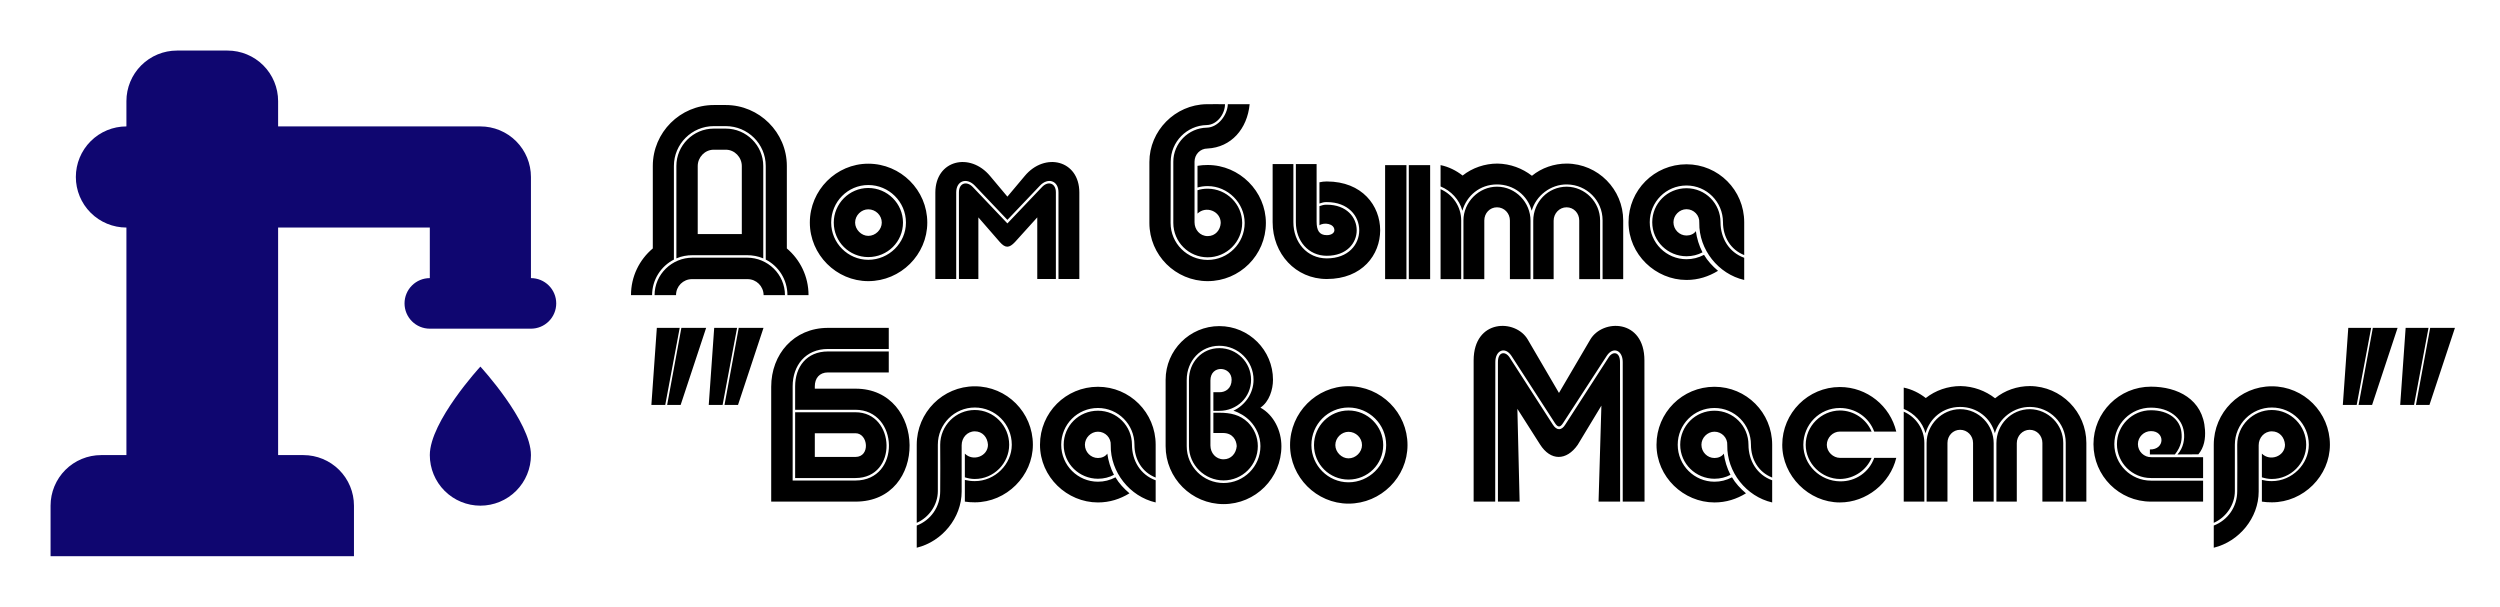
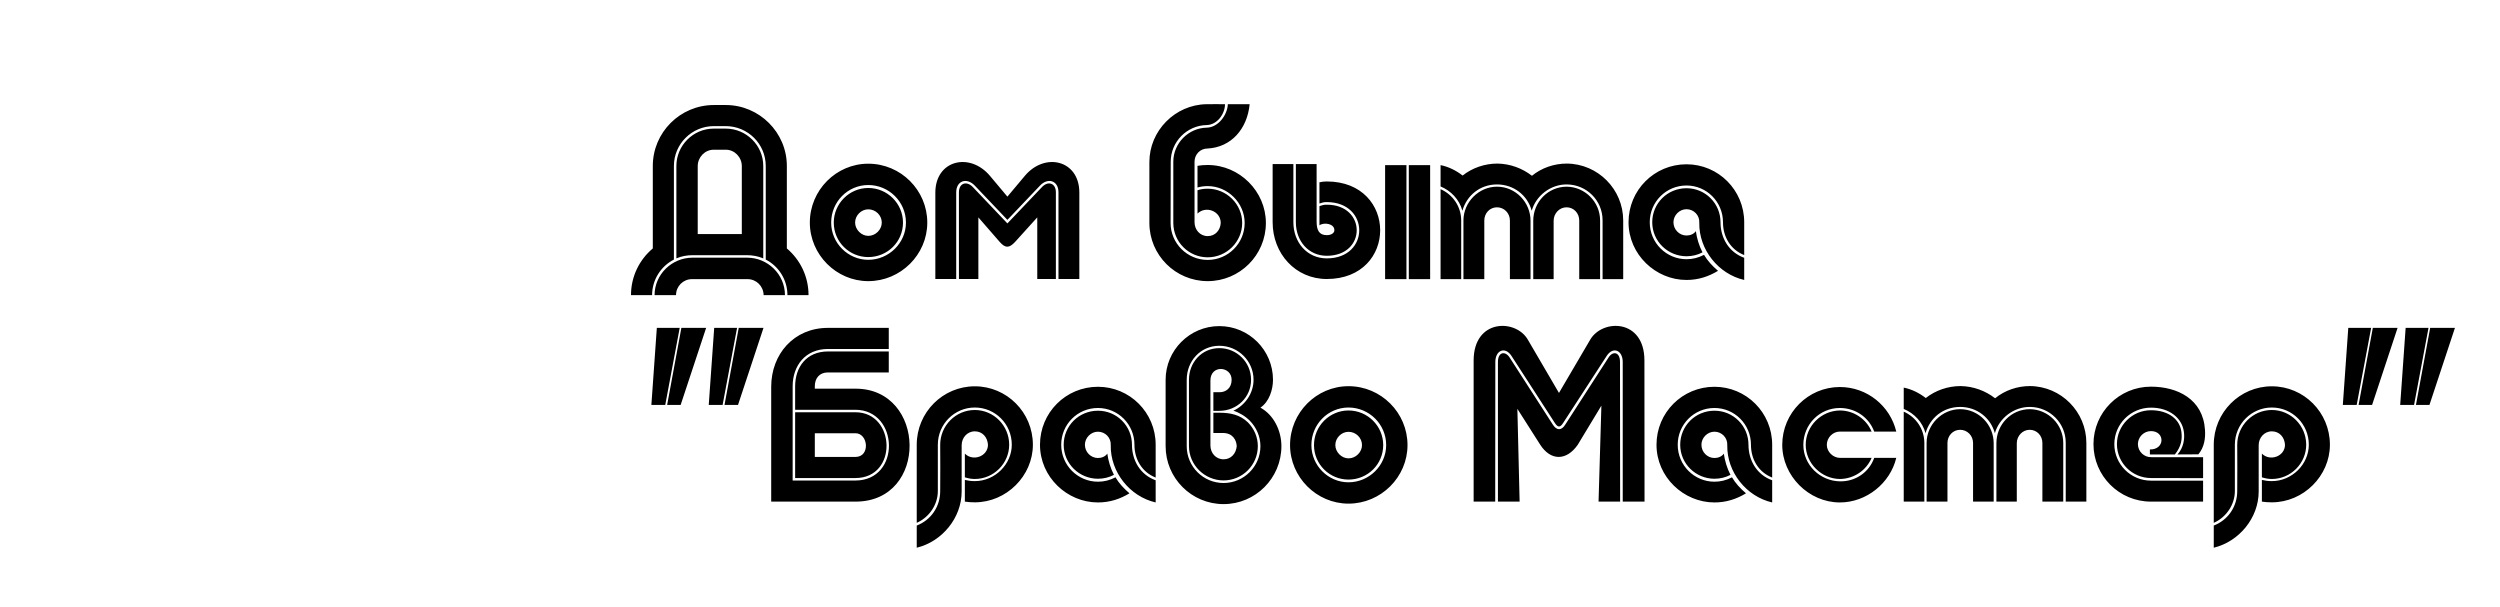
<svg xmlns="http://www.w3.org/2000/svg" width="618" height="150" viewBox="0 0 618 150" fill="none">
-   <path d="M118.75 90.625C118.75 90.625 131.25 104.187 131.25 112.5C131.25 115.815 129.933 118.995 127.589 121.339C125.245 123.683 122.065 125 118.75 125C115.435 125 112.255 123.683 109.911 121.339C107.567 118.995 106.25 115.815 106.25 112.5C106.25 104.187 118.75 90.625 118.75 90.625ZM31.25 112.5V56.25C27.935 56.25 24.755 54.933 22.411 52.589C20.067 50.245 18.75 47.065 18.75 43.75C18.75 40.435 20.067 37.255 22.411 34.911C24.755 32.567 27.935 31.25 31.25 31.25V25C31.25 21.685 32.567 18.505 34.911 16.161C37.255 13.817 40.435 12.5 43.75 12.5H56.25C59.565 12.5 62.745 13.817 65.089 16.161C67.433 18.505 68.75 21.685 68.75 25V31.25H118.75C122.065 31.25 125.245 32.567 127.589 34.911C129.933 37.255 131.25 40.435 131.25 43.75V68.75C132.908 68.75 134.497 69.409 135.669 70.581C136.842 71.753 137.5 73.342 137.5 75C137.5 76.658 136.842 78.247 135.669 79.419C134.497 80.591 132.908 81.25 131.25 81.25H106.25C104.592 81.25 103.003 80.591 101.831 79.419C100.658 78.247 100 76.658 100 75C100 73.342 100.658 71.753 101.831 70.581C103.003 69.409 104.592 68.75 106.25 68.75V56.25H68.75V112.5H75C78.315 112.5 81.495 113.817 83.839 116.161C86.183 118.505 87.5 121.685 87.5 125V137.5H12.5V125C12.5 121.685 13.817 118.505 16.161 116.161C18.505 113.817 21.685 112.5 25 112.5H31.25Z" fill="#0F0670" />
  <path d="M179.42 37.008C181.617 37.008 183.375 38.883 183.375 41.051V57.867H172.477V41.051C172.477 38.883 174.234 37.008 176.432 37.008H179.42ZM184.635 63.082C186.012 63.082 187.359 63.316 188.678 63.873V63.082V58.365V41.022C188.678 35.953 184.488 31.793 179.42 31.793H176.432C171.363 31.793 167.203 35.953 167.203 41.022V58.365V63.082V63.873C168.492 63.316 169.84 63.082 171.217 63.082H184.635ZM171.07 69H184.781C186.979 69 188.736 70.758 188.766 72.955H194.039C194.039 67.799 189.762 63.697 184.693 63.697H171.188C166.119 63.697 161.812 67.799 161.812 72.955H167.115C167.115 70.758 168.873 69 171.07 69ZM161.197 72.955C161.197 69.117 163.424 65.777 166.588 64.166V63.082V58.541V41.022C166.588 35.572 171.041 31.178 176.432 31.178H179.42C184.84 31.178 189.293 35.572 189.293 41.022V58.541V63.082V64.166C192.457 65.777 194.654 69.117 194.654 72.955H199.869C199.869 68.326 197.789 64.195 194.508 61.412V41.022C194.508 32.73 187.682 25.963 179.42 25.963H176.461C168.141 25.963 161.373 32.73 161.373 41.022V61.412C158.062 64.195 155.982 68.326 155.982 72.955H161.197ZM214.635 40.465C206.725 40.465 200.191 46.998 200.191 55.025C200.191 62.935 206.725 69.498 214.635 69.498C222.662 69.498 229.225 62.935 229.225 55.025C229.225 46.998 222.662 40.465 214.635 40.465ZM214.635 64.225C209.596 64.225 205.465 60.065 205.465 55.025C205.465 49.869 209.596 45.738 214.635 45.738C219.732 45.738 223.951 49.869 223.951 55.025C223.951 60.065 219.732 64.225 214.635 64.225ZM214.635 46.471C209.947 46.471 206.109 50.338 206.109 55.025C206.109 59.772 209.947 63.551 214.635 63.551C219.381 63.551 223.219 59.772 223.219 55.025C223.219 50.338 219.381 46.471 214.635 46.471ZM214.635 58.307C212.936 58.307 211.383 56.754 211.383 55.025C211.383 53.209 212.936 51.744 214.635 51.744C216.451 51.744 217.975 53.209 217.975 55.025C217.975 56.754 216.451 58.307 214.635 58.307ZM250.904 59.83L256.412 53.736V68.971H261.012C261.012 64.84 261.012 51.627 261.012 47.525C261.012 45.299 259.107 44.596 257.555 46.266L249.029 55.23L240.504 46.266C238.922 44.596 237.047 45.299 237.047 47.525C237.047 51.627 237.047 64.84 237.047 68.971H241.852V53.736L247.154 59.83C248.531 61.383 249.469 61.353 250.904 59.83ZM249.029 54.352L257.086 45.885C259.049 43.805 261.656 44.654 261.656 47.525C261.656 51.627 261.656 64.84 261.656 68.971H266.812C266.812 64.84 266.812 51.685 266.812 47.584C266.812 39.557 258.258 37.535 253.307 43.512L249.029 48.609L244.752 43.512C239.771 37.535 231.246 39.557 231.217 47.584C231.217 51.685 231.217 64.84 231.217 68.971H236.373C236.373 64.84 236.373 51.627 236.373 47.525C236.402 44.654 238.98 43.805 240.973 45.885L249.029 54.352ZM290.045 55.113C290.045 59.772 293.824 63.609 298.541 63.609C303.229 63.609 307.066 59.772 307.066 55.113C307.066 50.484 303.229 46.647 298.541 46.647C297.633 46.647 296.812 46.764 296.021 47.027V52.799C298.102 50.777 301.764 52.184 301.764 55.113C301.676 56.871 300.445 58.365 298.541 58.365C296.607 58.365 295.289 56.754 295.289 54.938C295.289 49.928 295.289 44.947 295.289 39.967C295.289 38.209 296.666 36.715 298.482 36.715C304.371 36.422 308.326 31.852 308.912 25.758H303.521C303.434 28.365 301.178 31.5 298.307 31.559C293.736 31.646 290.045 35.455 290.045 39.967C290.045 45.006 290.045 50.074 290.045 55.113ZM302.818 25.758C301.295 25.758 299.713 25.729 298.248 25.758C290.484 25.875 284.127 32.32 284.127 40.055C284.127 45.065 284.127 50.074 284.127 55.113C284.127 63.053 290.572 69.498 298.541 69.498C306.48 69.498 312.926 63.053 312.926 55.113C312.926 47.32 306.422 40.787 298.541 40.787C297.662 40.787 296.842 40.846 296.021 40.992V46.353C296.812 46.119 297.662 46.002 298.541 46.002C303.521 46.002 307.682 50.191 307.682 55.113C307.682 60.152 303.58 64.254 298.541 64.254C293.473 64.254 289.371 60.152 289.371 55.113C289.371 50.045 289.4 45.035 289.4 39.996C289.4 35.045 293.385 31.002 298.307 30.914C300.885 30.855 302.818 28.16 302.818 25.758ZM342.398 40.816H347.672V69H342.398V40.816ZM320.338 54.938C320.338 59.537 323.414 63.228 327.984 63.228C337.857 63.228 337.828 50.602 327.984 50.602C327.135 50.602 326.959 50.719 326.168 50.953V55.699C327.223 54.908 329.889 55.23 329.859 56.93C329.859 57.516 329.215 58.131 327.984 58.131C326.08 58.131 325.465 56.9 325.465 54.762V40.553H320.338V54.938ZM327.984 44.859C327.164 44.859 326.959 44.918 326.168 45.065V50.309C326.959 50.074 327.135 49.957 327.984 49.957C338.648 49.957 338.707 63.873 327.984 63.873C323.062 63.873 319.723 59.859 319.723 54.938V40.553H314.596V54.938C314.596 62.701 320.25 68.971 327.984 68.971C345.592 68.971 345.562 44.859 327.984 44.859ZM348.258 40.816H353.531V69H348.258V40.816ZM387.369 45.592C392.232 45.65 396.158 49.576 396.158 54.44V69H401.256V54.498C401.256 46.822 395.045 40.494 387.311 40.435C384.176 40.435 381.1 41.49 378.697 43.453C376.324 41.607 373.365 40.494 370.172 40.435C367.037 40.435 363.961 41.49 361.559 43.395C359.977 42.164 358.131 41.227 356.109 40.816V46.09C358.688 47.145 360.768 49.342 361.5 52.096C362.555 48.375 365.807 45.592 370.055 45.592C374.215 45.592 377.613 48.287 378.639 52.096C379.693 48.375 383.326 45.533 387.369 45.592ZM370.055 51.246C368.268 51.246 366.92 52.711 366.92 54.498V69H361.764V54.498C361.764 49.957 365.572 46.148 370.055 46.148C374.713 46.148 378.346 50.074 378.346 54.557V69H373.248V54.498C373.248 52.711 371.842 51.246 370.055 51.246ZM379.02 54.557C379.02 49.957 382.652 46.148 387.311 46.148C391.852 46.207 395.543 49.957 395.543 54.498V69H390.387V54.498C390.387 52.711 389.039 51.246 387.252 51.246C385.465 51.246 384.059 52.77 384.059 54.557V69H379.02V54.557ZM356.109 46.764C359.186 48.111 361.207 51.129 361.207 54.498V69H356.109V46.764ZM407.818 54.938C407.818 49.928 411.832 45.855 416.9 45.855C421.91 45.855 425.924 49.928 425.924 54.938C425.924 58.541 427.77 61.705 431.168 63.053V54.938C431.168 46.998 424.781 40.611 416.9 40.611C408.961 40.611 402.574 46.998 402.574 54.938C402.574 62.935 409.283 69.205 416.9 69.205C419.83 69.205 422.379 68.356 424.693 66.949C423.316 65.777 422.086 64.459 421.236 62.994C419.83 63.727 418.424 64.078 416.9 64.078C411.949 64.078 407.818 60.065 407.818 54.938ZM413.678 54.938C413.678 56.754 415.143 58.219 416.9 58.219C417.809 58.219 418.717 57.867 419.215 57.135C419.449 58.893 420.006 60.738 420.855 62.379C419.713 62.994 418.365 63.346 416.9 63.346C412.33 63.346 408.434 59.684 408.434 54.938C408.434 50.309 412.154 46.529 416.9 46.529C421.588 46.529 425.309 50.309 425.309 54.938C425.309 58.834 427.389 62.379 431.168 63.727V69.205C424.781 67.74 419.947 61.705 420.064 55.055C420.182 53.238 418.717 51.715 416.9 51.715C415.143 51.715 413.678 53.238 413.678 54.938ZM174.557 81.051H168.434L164.918 100.094H168.258L174.557 81.051ZM164.449 100.094L168.023 81.051H162.369L161.021 100.094H164.449ZM188.736 81.051H182.613L179.098 100.094H182.438L188.736 81.051ZM178.629 100.094L182.203 81.051H176.549L175.201 100.094H178.629ZM190.641 95.611V98.336V124C197.32 124 204.82 124 211.5 124C229.576 124 229.02 96.08 211.5 96.08H201.422V95.494C201.422 93.531 202.535 92.066 204.674 92.066H219.703V86.881H204.674C199.371 86.881 196.559 90.719 196.559 95.523V101.295C201.188 101.295 206.783 101.295 211.441 101.295C222.252 101.295 222.779 118.785 211.441 118.785C206.52 118.785 200.807 118.785 195.943 118.785V95.494C195.943 90.367 199.107 86.266 204.674 86.266H219.703V81.051H204.674C196.207 81.051 190.641 87.584 190.641 95.611ZM196.559 101.91V118.17C201.246 118.17 206.754 118.17 211.471 118.17C221.988 118.17 221.432 101.91 211.471 101.91H196.559ZM201.422 107.096H211.471C214.635 107.096 215.191 112.955 211.471 112.955H201.422V107.096ZM240.973 124.176C248.824 124.176 255.328 117.613 255.328 109.938C255.328 101.939 248.883 95.494 240.973 95.494C233.062 95.494 226.617 101.939 226.617 109.938V129.244C229.664 127.896 231.832 124.791 231.832 121.393V109.938C231.832 104.811 235.963 100.738 240.973 100.738C246.012 100.738 250.113 104.811 250.113 109.938C250.113 114.771 245.953 118.932 240.973 118.932C240.035 118.932 239.273 118.814 238.512 118.639V124C239.273 124.117 240.035 124.176 240.973 124.176ZM232.418 109.938C232.418 105.221 236.256 101.354 240.973 101.354C245.66 101.354 249.469 105.221 249.469 109.938C249.469 114.537 245.66 118.404 240.973 118.404C240.035 118.404 239.273 118.229 238.512 117.994V112.135C240.533 114.156 244.225 112.809 244.225 109.938C244.107 108.062 242.848 106.627 240.973 106.627C239.068 106.627 237.721 108.238 237.721 110.055V121.51C237.721 128.014 232.887 133.873 226.617 135.396V129.918C230.045 128.6 232.418 125.348 232.418 121.393C232.477 117.555 232.418 113.717 232.418 109.938ZM262.33 109.938C262.33 104.928 266.344 100.855 271.412 100.855C276.422 100.855 280.436 104.928 280.436 109.938C280.436 113.541 282.281 116.705 285.68 118.053V109.938C285.68 101.998 279.293 95.611 271.412 95.611C263.473 95.611 257.086 101.998 257.086 109.938C257.086 117.936 263.795 124.205 271.412 124.205C274.342 124.205 276.891 123.355 279.205 121.949C277.828 120.777 276.598 119.459 275.748 117.994C274.342 118.727 272.936 119.078 271.412 119.078C266.461 119.078 262.33 115.064 262.33 109.938ZM268.189 109.938C268.189 111.754 269.654 113.219 271.412 113.219C272.32 113.219 273.229 112.867 273.727 112.135C273.961 113.893 274.518 115.738 275.367 117.379C274.225 117.994 272.877 118.346 271.412 118.346C266.842 118.346 262.945 114.684 262.945 109.938C262.945 105.309 266.666 101.529 271.412 101.529C276.1 101.529 279.82 105.309 279.82 109.938C279.82 113.834 281.9 117.379 285.68 118.727V124.205C279.293 122.74 274.459 116.705 274.576 110.055C274.693 108.238 273.229 106.715 271.412 106.715C269.654 106.715 268.189 108.238 268.189 109.938ZM293.912 110.289C293.912 114.947 297.779 118.756 302.467 118.756C307.154 118.756 310.934 114.947 310.934 110.289C310.934 108.004 309.996 105.953 308.502 104.43C306.51 102.496 304.107 102.027 301.412 102.027H299.947V107.037C300.738 107.037 301.529 107.037 302.32 107.037C304.781 107.037 305.66 108.854 305.719 110.289C305.572 112.047 304.371 113.541 302.467 113.541C300.533 113.541 299.215 111.959 299.215 110.113C299.215 104.781 299.215 99.42 299.215 94.059C299.215 90.103 304.459 90.484 304.459 93.883C304.459 95.992 302.965 96.988 301.412 96.959H299.947V101.559H301.412C305.777 101.559 309.264 98.189 309.264 93.883C309.264 89.576 305.777 86.061 301.412 86.061C297.076 86.061 293.912 89.576 293.912 93.883C293.912 99.391 293.912 104.84 293.912 110.289ZM293.355 93.883C293.355 89.254 296.754 85.475 301.412 85.475C306.1 85.475 309.879 89.254 309.879 93.883C309.879 97.223 307.799 100.182 304.898 101.529C306.393 101.998 307.887 102.906 309 104.049C310.582 105.689 311.578 107.916 311.578 110.289C311.578 115.328 307.477 119.4 302.467 119.4C297.428 119.4 293.355 115.328 293.355 110.289C293.355 104.84 293.355 99.391 293.355 93.883ZM311.578 100.768C313.775 99.303 314.684 96.256 314.684 93.883C314.684 86.588 308.766 80.611 301.412 80.611C294.088 80.611 288.141 86.588 288.141 93.883C288.141 99.391 288.141 104.84 288.141 110.289C288.141 118.199 294.557 124.615 302.467 124.615C310.348 124.615 316.764 118.199 316.764 110.289C316.764 106.48 314.889 102.584 311.578 100.768ZM333.346 95.465C325.436 95.465 318.902 101.998 318.902 110.025C318.902 117.936 325.436 124.498 333.346 124.498C341.373 124.498 347.936 117.936 347.936 110.025C347.936 101.998 341.373 95.465 333.346 95.465ZM333.346 119.225C328.307 119.225 324.176 115.064 324.176 110.025C324.176 104.869 328.307 100.738 333.346 100.738C338.443 100.738 342.662 104.869 342.662 110.025C342.662 115.064 338.443 119.225 333.346 119.225ZM333.346 101.471C328.658 101.471 324.82 105.338 324.82 110.025C324.82 114.771 328.658 118.551 333.346 118.551C338.092 118.551 341.93 114.771 341.93 110.025C341.93 105.338 338.092 101.471 333.346 101.471ZM333.346 113.307C331.646 113.307 330.094 111.754 330.094 110.025C330.094 108.209 331.646 106.744 333.346 106.744C335.162 106.744 336.686 108.209 336.686 110.025C336.686 111.754 335.162 113.307 333.346 113.307ZM364.283 89.078V124H369.615L369.645 89.488C369.645 86.588 372.047 85.562 373.629 87.965L384.41 104.635C385.172 105.777 385.729 105.631 386.432 104.518L397.184 87.965C398.766 85.562 401.139 86.588 401.139 89.488V124H406.529L406.5 89.078C406.5 78.824 396.158 78.766 393.111 83.951L385.377 97.135L377.672 83.951C374.654 78.766 364.312 78.824 364.283 89.078ZM395.162 124H400.494L400.465 89.488C400.465 86.939 398.678 86.734 397.652 88.346L386.959 104.928C386.021 106.48 384.82 106.48 383.854 104.957L373.16 88.346C372.105 86.734 370.289 86.939 370.289 89.488V124H375.65L375.094 101.061L380.689 109.85C383.297 113.98 387.223 113.951 390.006 109.967L395.865 100.27L395.162 124ZM414.732 109.938C414.732 104.928 418.746 100.855 423.814 100.855C428.824 100.855 432.838 104.928 432.838 109.938C432.838 113.541 434.684 116.705 438.082 118.053V109.938C438.082 101.998 431.695 95.611 423.814 95.611C415.875 95.611 409.488 101.998 409.488 109.938C409.488 117.936 416.197 124.205 423.814 124.205C426.744 124.205 429.293 123.355 431.607 121.949C430.23 120.777 429 119.459 428.15 117.994C426.744 118.727 425.338 119.078 423.814 119.078C418.863 119.078 414.732 115.064 414.732 109.938ZM420.592 109.938C420.592 111.754 422.057 113.219 423.814 113.219C424.723 113.219 425.631 112.867 426.129 112.135C426.363 113.893 426.92 115.738 427.77 117.379C426.627 117.994 425.279 118.346 423.814 118.346C419.244 118.346 415.348 114.684 415.348 109.938C415.348 105.309 419.068 101.529 423.814 101.529C428.502 101.529 432.223 105.309 432.223 109.938C432.223 113.834 434.303 117.379 438.082 118.727V124.205C431.695 122.74 426.861 116.705 426.979 110.055C427.096 108.238 425.631 106.715 423.814 106.715C422.057 106.715 420.592 108.238 420.592 109.938ZM463.307 106.686H468.756C467.262 100.387 461.578 95.67 454.811 95.67C446.988 95.67 440.572 102.057 440.572 109.967C440.572 117.613 447.105 124.205 454.811 124.205C461.402 124.205 467.262 119.43 468.756 113.189H463.307C462.047 116.734 458.707 119.049 454.869 118.99C449.977 118.932 445.787 114.977 445.787 109.967C445.787 104.928 449.801 100.855 454.811 100.855C458.648 100.855 461.988 103.141 463.307 106.686ZM462.662 113.189H454.869C453.141 113.189 451.588 111.695 451.588 109.967C451.588 108.18 453.082 106.686 454.811 106.686H462.662C461.344 103.551 458.238 101.471 454.811 101.471C450.211 101.529 446.373 105.309 446.373 109.967C446.373 114.566 450.328 118.404 454.869 118.404C458.414 118.346 461.402 116.178 462.662 113.189ZM501.861 100.592C506.725 100.65 510.65 104.576 510.65 109.439V124H515.748V109.498C515.748 101.822 509.537 95.494 501.803 95.436C498.668 95.436 495.592 96.49 493.189 98.453C490.816 96.607 487.857 95.494 484.664 95.436C481.529 95.436 478.453 96.49 476.051 98.394C474.469 97.164 472.623 96.227 470.602 95.816V101.09C473.18 102.145 475.26 104.342 475.992 107.096C477.047 103.375 480.299 100.592 484.547 100.592C488.707 100.592 492.105 103.287 493.131 107.096C494.186 103.375 497.818 100.533 501.861 100.592ZM484.547 106.246C482.76 106.246 481.412 107.711 481.412 109.498V124H476.256V109.498C476.256 104.957 480.064 101.148 484.547 101.148C489.205 101.148 492.838 105.074 492.838 109.557V124H487.74V109.498C487.74 107.711 486.334 106.246 484.547 106.246ZM493.512 109.557C493.512 104.957 497.145 101.148 501.803 101.148C506.344 101.207 510.035 104.957 510.035 109.498V124H504.879V109.498C504.879 107.711 503.531 106.246 501.744 106.246C499.957 106.246 498.551 107.77 498.551 109.557V124H493.512V109.557ZM470.602 101.764C473.678 103.111 475.699 106.129 475.699 109.498V124H470.602V101.764ZM531.715 100.768C536.285 100.768 539.42 103.346 539.859 106.773C540.094 108.502 539.771 110.699 538.277 112.34L543.434 112.311C544.869 110.611 545.221 108.414 545.074 106.275C544.605 98.658 538.248 95.582 531.715 95.582C523.863 95.582 517.506 101.939 517.506 109.791C517.506 117.643 523.863 124 531.715 124H531.832H544.605V118.814C540.328 118.814 536.021 118.814 531.715 118.814C526.734 118.814 522.662 114.771 522.662 109.791C522.662 104.811 526.734 100.768 531.715 100.768ZM544.605 113.014H531.832C530.016 113.072 528.492 111.607 528.492 109.791C528.492 108.033 529.957 106.568 531.715 106.568C535.23 106.568 535.23 111.168 531.451 111.109C531.451 111.344 531.451 112.105 531.451 112.34H533.678H537.633C539.273 110.289 539.449 108.502 539.244 106.803C538.893 103.697 536.08 101.412 531.715 101.412C527.086 101.412 523.307 105.162 523.307 109.791C523.307 114.42 527.086 118.17 531.715 118.17C535.992 118.17 540.328 118.199 544.605 118.199V113.014ZM561.598 124.176C569.449 124.176 575.953 117.613 575.953 109.938C575.953 101.939 569.508 95.494 561.598 95.494C553.688 95.494 547.242 101.939 547.242 109.938V129.244C550.289 127.896 552.457 124.791 552.457 121.393V109.938C552.457 104.811 556.588 100.738 561.598 100.738C566.637 100.738 570.738 104.811 570.738 109.938C570.738 114.771 566.578 118.932 561.598 118.932C560.66 118.932 559.898 118.814 559.137 118.639V124C559.898 124.117 560.66 124.176 561.598 124.176ZM553.043 109.938C553.043 105.221 556.881 101.354 561.598 101.354C566.285 101.354 570.094 105.221 570.094 109.938C570.094 114.537 566.285 118.404 561.598 118.404C560.66 118.404 559.898 118.229 559.137 117.994V112.135C561.158 114.156 564.85 112.809 564.85 109.938C564.732 108.062 563.473 106.627 561.598 106.627C559.693 106.627 558.346 108.238 558.346 110.055V121.51C558.346 128.014 553.512 133.873 547.242 135.396V129.918C550.67 128.6 553.043 125.348 553.043 121.393C553.102 117.555 553.043 113.717 553.043 109.938ZM592.682 81.051H586.559L583.043 100.094H586.383L592.682 81.051ZM582.574 100.094L586.148 81.051H580.494L579.146 100.094H582.574ZM606.861 81.051H600.738L597.223 100.094H600.562L606.861 81.051ZM596.754 100.094L600.328 81.051H594.674L593.326 100.094H596.754Z" fill="black" />
</svg>